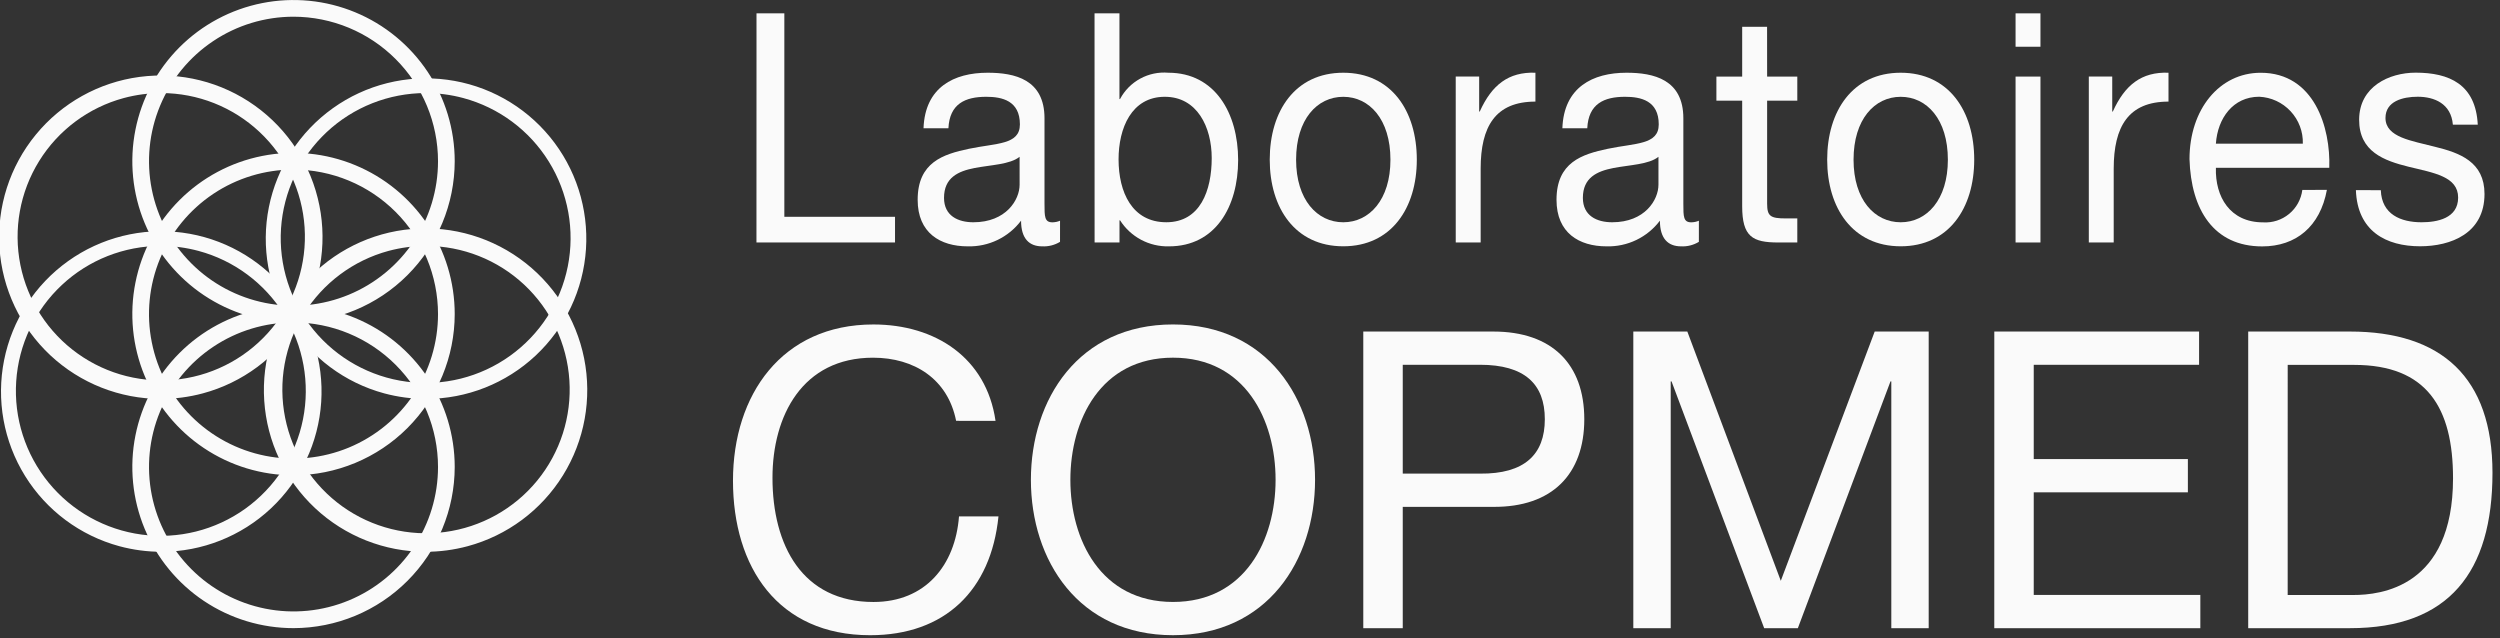
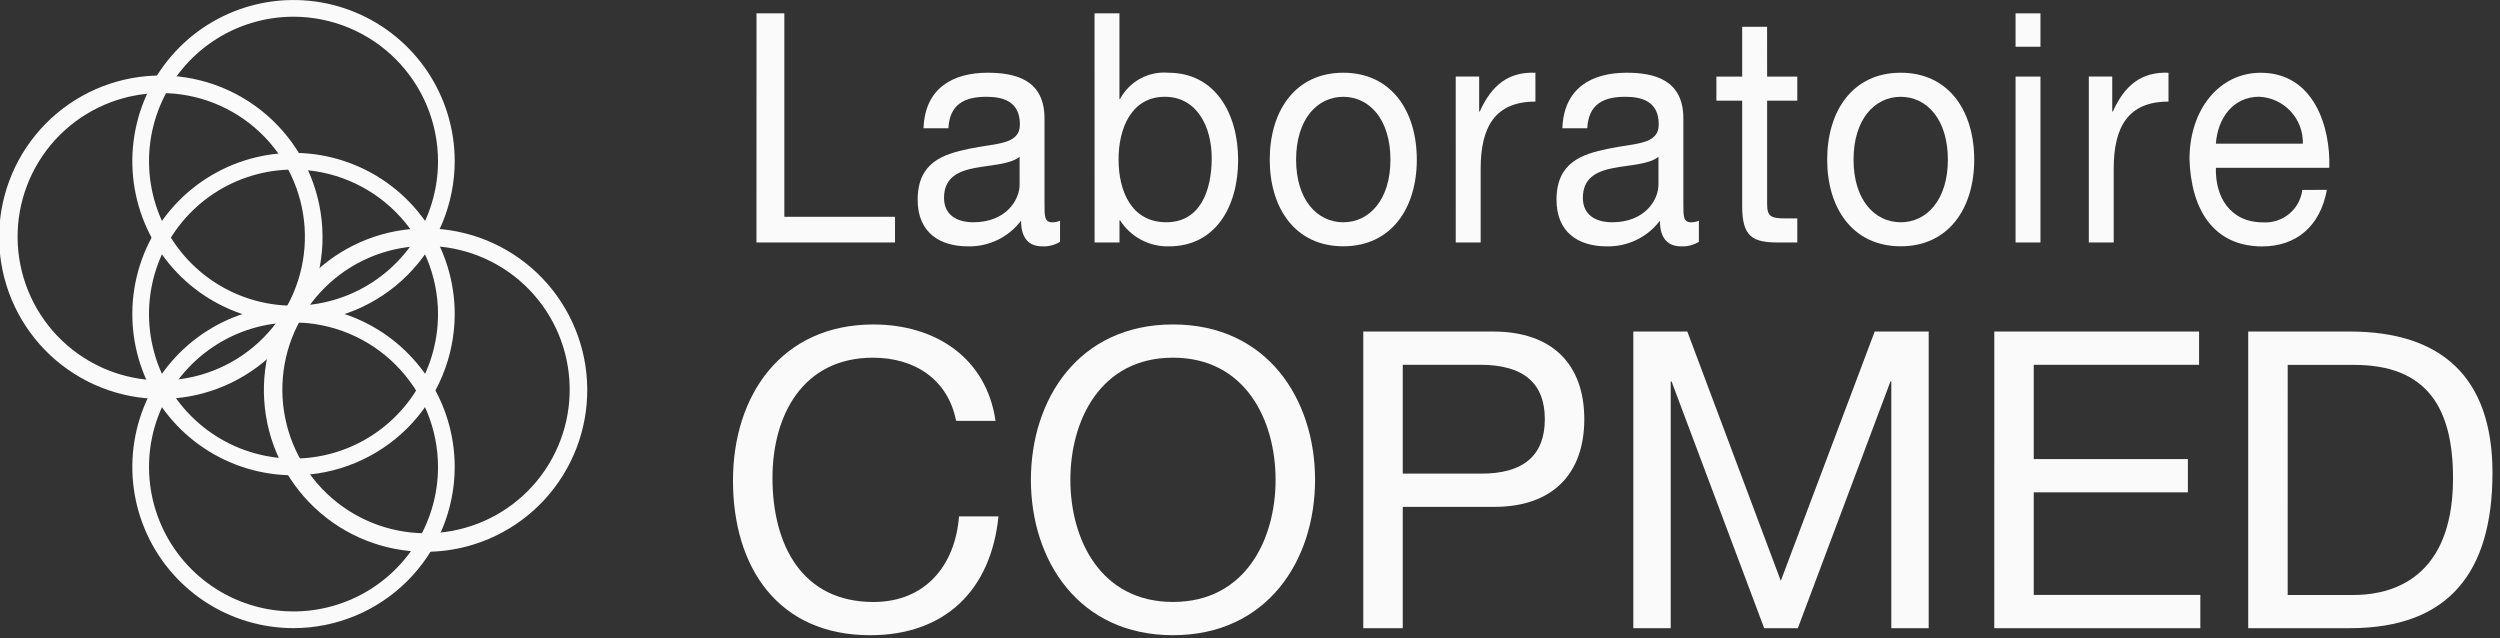
<svg xmlns="http://www.w3.org/2000/svg" width="141" height="36" viewBox="0 0 141 36" fill="none">
  <rect x="0" y="0" width="141" height="36" fill="#333333" stroke="none" />
  <g id="logo horizontal" clip-path="url(#clip0_825_1860)">
    <g id="Group">
      <g id="Group_2">
        <g id="Group_3">
          <g id="Group_4">
            <path id="Vector" d="M53.925 23.735C53.456 21.369 51.558 20.174 49.239 20.174C45.255 20.174 43.568 23.454 43.568 26.946C43.568 30.765 45.255 33.952 49.262 33.952C52.191 33.952 53.875 31.89 54.088 29.125H56.314C55.892 33.296 53.292 35.826 49.075 35.826C43.873 35.826 41.34 31.984 41.34 27.11C41.34 22.26 44.105 18.3 49.26 18.3C52.75 18.3 55.633 20.175 56.148 23.736L53.925 23.735Z" fill="#FAFAFA" />
            <path id="Vector_2" d="M66.156 18.299C71.475 18.299 74.169 22.516 74.169 27.062C74.169 31.608 71.475 35.825 66.156 35.825C60.837 35.825 58.143 31.608 58.143 27.062C58.143 22.516 60.837 18.299 66.156 18.299ZM66.156 33.95C70.233 33.95 71.943 30.436 71.943 27.062C71.943 23.688 70.233 20.173 66.156 20.173C62.079 20.173 60.369 23.688 60.369 27.062C60.369 30.436 62.079 33.95 66.156 33.95Z" fill="#FAFAFA" />
            <path id="Vector_3" d="M76.889 18.699H84.222C87.547 18.699 89.354 20.55 89.354 23.643C89.354 26.736 87.549 28.61 84.222 28.587H79.115V35.429H76.889V18.699ZM79.115 26.712H83.473C85.983 26.736 87.128 25.635 87.128 23.643C87.128 21.651 85.98 20.573 83.473 20.573H79.115V26.712Z" fill="#FAFAFA" />
            <path id="Vector_4" d="M92.119 18.699H95.165L100.437 32.758L105.733 18.699H108.778V35.429H106.67V21.511H106.623L101.399 35.429H99.499L94.275 21.511H94.228V35.429H92.119V18.699Z" fill="#FAFAFA" />
            <path id="Vector_5" d="M112.479 18.699H124.028V20.574H114.703V25.893H123.396V27.767H114.703V33.556H124.099V35.429H112.477L112.479 18.699Z" fill="#FAFAFA" />
            <path id="Vector_6" d="M126.799 18.699H132.539C137.696 18.699 140.576 21.277 140.576 26.666C140.576 32.266 138.116 35.429 132.539 35.429H126.799V18.699ZM129.025 33.558H132.727C134.251 33.558 138.351 33.136 138.351 26.976C138.351 22.993 136.874 20.58 132.774 20.58H129.026L129.025 33.558Z" fill="#FAFAFA" />
          </g>
        </g>
        <g id="Group_5">
          <g id="Group_6">
            <path id="Vector_7" d="M42.667 0.753H44.237V12.229H50.479V13.676H42.664L42.667 0.753Z" fill="#FAFAFA" />
            <path id="Vector_8" d="M59.785 13.64C59.482 13.824 59.131 13.912 58.777 13.894C58.051 13.894 57.588 13.46 57.588 12.446C57.238 12.909 56.783 13.282 56.26 13.534C55.737 13.786 55.161 13.909 54.581 13.894C53.028 13.894 51.756 13.134 51.756 11.27C51.756 9.152 53.193 8.7 54.648 8.392C56.2 8.066 57.522 8.175 57.522 7.016C57.522 5.677 56.515 5.459 55.623 5.459C54.433 5.459 53.557 5.857 53.491 7.233H52.087C52.17 4.916 53.806 4.102 55.705 4.102C57.242 4.102 58.91 4.482 58.91 6.672V11.49C58.91 12.213 58.91 12.539 59.356 12.539C59.504 12.538 59.65 12.507 59.786 12.449L59.785 13.64ZM57.505 8.844C56.962 9.278 55.903 9.297 54.961 9.477C54.035 9.658 53.243 10.02 53.243 11.16C53.243 12.174 54.036 12.536 54.895 12.536C56.745 12.536 57.506 11.269 57.506 10.418L57.505 8.844Z" fill="#FAFAFA" />
            <path id="Vector_9" d="M61.732 0.753H63.137V5.586H63.17C63.428 5.098 63.825 4.698 64.31 4.434C64.794 4.17 65.346 4.055 65.896 4.102C68.523 4.102 69.831 6.383 69.831 9.025C69.831 11.668 68.542 13.894 65.932 13.894C65.385 13.909 64.843 13.781 64.359 13.524C63.876 13.267 63.467 12.89 63.173 12.428H63.14V13.676H61.735L61.732 0.753ZM65.697 5.459C63.814 5.459 63.087 7.234 63.087 8.987C63.087 10.834 63.847 12.535 65.78 12.535C67.697 12.535 68.341 10.743 68.341 8.915C68.341 7.161 67.515 5.459 65.697 5.459Z" fill="#FAFAFA" />
            <path id="Vector_10" d="M75.76 4.102C78.47 4.102 79.908 6.256 79.908 9.006C79.908 11.739 78.47 13.891 75.76 13.891C73.05 13.891 71.613 11.737 71.613 9.006C71.613 6.256 73.05 4.102 75.76 4.102ZM75.76 12.536C77.23 12.536 78.421 11.269 78.421 9.008C78.421 6.727 77.231 5.46 75.76 5.46C74.289 5.46 73.1 6.727 73.1 9.008C73.1 11.27 74.29 12.536 75.76 12.536Z" fill="#FAFAFA" />
            <path id="Vector_11" d="M82.103 4.318H83.425V6.291H83.458C84.137 4.789 85.078 4.047 86.598 4.101V5.73C84.334 5.73 83.509 7.142 83.509 9.513V13.676H82.104L82.103 4.318Z" fill="#FAFAFA" />
            <path id="Vector_12" d="M95.816 13.64C95.513 13.824 95.162 13.912 94.809 13.894C94.082 13.894 93.619 13.46 93.619 12.446C93.269 12.909 92.814 13.282 92.291 13.534C91.768 13.786 91.192 13.909 90.612 13.894C89.059 13.894 87.787 13.134 87.787 11.27C87.787 9.152 89.224 8.7 90.679 8.392C92.232 8.066 93.553 8.175 93.553 7.016C93.553 5.677 92.545 5.459 91.654 5.459C90.464 5.459 89.588 5.857 89.522 7.233H88.118C88.2 4.916 89.836 4.102 91.736 4.102C93.272 4.102 94.941 4.482 94.941 6.672V11.49C94.941 12.213 94.941 12.539 95.387 12.539C95.535 12.538 95.681 12.507 95.817 12.449L95.816 13.64ZM93.537 8.844C92.994 9.278 91.934 9.297 90.992 9.477C90.067 9.658 89.274 10.02 89.274 11.16C89.274 12.174 90.067 12.536 90.926 12.536C92.777 12.536 93.537 11.269 93.537 10.418V8.844Z" fill="#FAFAFA" />
            <path id="Vector_13" d="M99.666 4.32H101.368V5.677H99.666V11.486C99.666 12.192 99.848 12.319 100.724 12.319H101.368V13.676H100.294C98.84 13.676 98.259 13.35 98.259 11.63V5.676H96.805V4.319H98.259V1.513H99.663L99.666 4.32Z" fill="#FAFAFA" />
            <path id="Vector_14" d="M107.2 4.102C109.909 4.102 111.346 6.256 111.346 9.006C111.346 11.739 109.909 13.891 107.2 13.891C104.49 13.891 103.053 11.737 103.053 9.006C103.053 6.256 104.49 4.102 107.2 4.102ZM107.2 12.536C108.671 12.536 109.86 11.269 109.86 9.008C109.86 6.727 108.671 5.46 107.2 5.46C105.729 5.46 104.54 6.727 104.54 9.008C104.54 11.27 105.729 12.536 107.2 12.536Z" fill="#FAFAFA" />
            <path id="Vector_15" d="M115.082 2.636H113.678V0.753H115.082V2.636ZM113.678 4.319H115.082V13.676H113.678V4.319Z" fill="#FAFAFA" />
            <path id="Vector_16" d="M117.809 4.318H119.13V6.291H119.163C119.842 4.789 120.782 4.047 122.303 4.101V5.73C120.039 5.73 119.213 7.142 119.213 9.513V13.676H117.809V4.318Z" fill="#FAFAFA" />
            <path id="Vector_17" d="M131.237 10.708C130.857 12.771 129.502 13.897 127.586 13.897C124.86 13.897 123.571 11.834 123.488 8.974C123.488 6.168 125.174 4.104 127.503 4.104C130.527 4.104 131.452 7.2 131.371 9.464H124.977C124.927 11.093 125.77 12.541 127.637 12.541C128.169 12.575 128.694 12.405 129.105 12.065C129.517 11.726 129.783 11.242 129.851 10.713L131.237 10.708ZM129.88 8.102C129.899 7.426 129.651 6.77 129.191 6.276C128.73 5.781 128.094 5.486 127.419 5.456C125.948 5.456 125.073 6.669 124.976 8.102H129.88Z" fill="#FAFAFA" />
-             <path id="Vector_18" d="M134.278 10.727C134.327 12.102 135.417 12.536 136.574 12.536C137.45 12.536 138.639 12.319 138.639 11.143C138.639 9.949 137.251 9.749 135.847 9.405C134.459 9.061 133.055 8.554 133.055 6.759C133.055 4.877 134.757 4.098 136.244 4.098C138.127 4.098 139.631 4.749 139.746 7.031H138.342C138.243 5.836 137.285 5.456 136.359 5.456C135.516 5.456 134.541 5.71 134.541 6.651C134.541 7.754 136.029 7.936 137.333 8.279C138.738 8.623 140.126 9.13 140.126 10.94C140.126 13.166 138.226 13.89 136.491 13.89C134.575 13.89 132.956 13.039 132.873 10.723L134.278 10.727Z" fill="#FAFAFA" />
          </g>
        </g>
        <g id="Group_7">
          <g id="Group_8">
            <path id="Vector_19" d="M16.554 18.184C14.756 18.184 12.998 17.651 11.503 16.652C10.008 15.653 8.843 14.233 8.155 12.572C7.467 10.911 7.287 9.083 7.638 7.319C7.988 5.556 8.854 3.936 10.126 2.664C11.397 1.393 13.017 0.527 14.781 0.176C16.544 -0.175 18.372 0.005 20.034 0.693C21.695 1.381 23.115 2.547 24.114 4.042C25.113 5.537 25.646 7.295 25.646 9.093C25.643 11.503 24.684 13.814 22.98 15.518C21.276 17.223 18.965 18.181 16.554 18.184ZM16.554 0.942C14.943 0.942 13.367 1.42 12.027 2.316C10.686 3.211 9.642 4.484 9.025 5.973C8.408 7.462 8.247 9.101 8.561 10.682C8.876 12.263 9.652 13.715 10.792 14.855C11.931 15.995 13.384 16.771 14.964 17.085C16.545 17.4 18.184 17.238 19.673 16.622C21.162 16.005 22.435 14.96 23.331 13.62C24.226 12.28 24.704 10.704 24.704 9.092C24.702 6.931 23.842 4.86 22.314 3.332C20.787 1.804 18.715 0.945 16.554 0.942Z" fill="#FAFAFA" />
            <path id="Vector_20" d="M16.554 26.806C14.756 26.806 12.998 26.273 11.503 25.273C10.008 24.274 8.843 22.855 8.155 21.193C7.467 19.532 7.287 17.704 7.638 15.941C7.988 14.177 8.854 12.557 10.126 11.285C11.397 10.014 13.017 9.148 14.781 8.797C16.544 8.446 18.372 8.626 20.034 9.315C21.695 10.003 23.115 11.168 24.114 12.663C25.113 14.158 25.646 15.916 25.646 17.714C25.643 20.124 24.684 22.435 22.98 24.14C21.276 25.844 18.965 26.803 16.554 26.806ZM16.554 9.563C14.942 9.563 13.367 10.041 12.026 10.936C10.686 11.832 9.641 13.105 9.024 14.594C8.407 16.083 8.245 17.722 8.56 19.303C8.874 20.884 9.65 22.337 10.79 23.477C11.93 24.616 13.382 25.393 14.963 25.707C16.544 26.022 18.183 25.86 19.673 25.244C21.162 24.627 22.435 23.582 23.331 22.242C24.226 20.901 24.704 19.326 24.704 17.713C24.702 15.553 23.842 13.481 22.314 11.953C20.787 10.426 18.715 9.565 16.554 9.563Z" fill="#FAFAFA" />
            <path id="Vector_21" d="M16.554 35.427C14.756 35.427 12.998 34.894 11.503 33.895C10.008 32.896 8.843 31.476 8.155 29.815C7.467 28.154 7.287 26.326 7.638 24.562C7.988 22.799 8.854 21.178 10.126 19.907C11.397 18.636 13.017 17.77 14.781 17.419C16.544 17.068 18.372 17.248 20.034 17.936C21.695 18.624 23.115 19.79 24.114 21.285C25.113 22.78 25.646 24.538 25.646 26.336C25.643 28.746 24.684 31.057 22.98 32.761C21.276 34.466 18.965 35.424 16.554 35.427ZM16.554 18.185C14.943 18.185 13.367 18.663 12.027 19.559C10.686 20.454 9.642 21.727 9.025 23.216C8.408 24.705 8.247 26.344 8.561 27.925C8.876 29.506 9.652 30.958 10.792 32.098C11.931 33.238 13.384 34.014 14.964 34.328C16.545 34.643 18.184 34.481 19.673 33.864C21.162 33.248 22.435 32.203 23.331 30.863C24.226 29.523 24.704 27.947 24.704 26.335C24.702 24.174 23.842 22.103 22.314 20.575C20.787 19.047 18.715 18.188 16.554 18.185Z" fill="#FAFAFA" />
          </g>
          <path id="Vector_22" d="M9.074 22.499C6.759 22.499 4.53 21.619 2.839 20.038C1.149 18.456 0.124 16.29 -0.029 13.98C-0.182 11.669 0.55 9.388 2.018 7.597C3.485 5.807 5.579 4.641 7.874 4.337C10.169 4.034 12.494 4.614 14.377 5.961C16.26 7.308 17.561 9.321 18.014 11.591C18.468 13.861 18.041 16.219 16.821 18.187C15.6 20.154 13.677 21.584 11.442 22.185C10.669 22.393 9.873 22.498 9.074 22.499ZM9.102 5.249C8.385 5.25 7.672 5.344 6.979 5.53C4.995 6.067 3.288 7.338 2.206 9.086C1.123 10.834 0.746 12.928 1.15 14.944C1.554 16.96 2.709 18.747 4.382 19.942C6.054 21.138 8.119 21.654 10.157 21.384C12.195 21.114 14.055 20.08 15.359 18.49C16.663 16.901 17.314 14.875 17.179 12.823C17.045 10.771 16.136 8.847 14.636 7.441C13.137 6.035 11.158 5.251 9.102 5.249Z" fill="#FAFAFA" />
          <path id="Vector_23" d="M24.005 31.121C21.69 31.122 19.461 30.242 17.771 28.66C16.081 27.078 15.055 24.912 14.903 22.602C14.75 20.292 15.482 18.011 16.949 16.22C18.417 14.43 20.51 13.265 22.805 12.961C25.1 12.657 27.425 13.238 29.308 14.584C31.191 15.931 32.491 17.944 32.945 20.214C33.398 22.484 32.972 24.842 31.751 26.809C30.531 28.776 28.608 30.206 26.373 30.807C25.6 31.015 24.804 31.12 24.005 31.121ZM24.033 13.871C23.316 13.871 22.602 13.966 21.91 14.152C19.925 14.69 18.219 15.961 17.137 17.71C16.055 19.458 15.678 21.553 16.083 23.569C16.488 25.584 17.644 27.371 19.317 28.567C20.99 29.762 23.055 30.277 25.093 30.006C27.131 29.736 28.991 28.701 30.294 27.111C31.598 25.52 32.248 23.494 32.113 21.442C31.979 19.391 31.069 17.467 29.569 16.061C28.068 14.655 26.089 13.872 24.033 13.871Z" fill="#FAFAFA" />
-           <path id="Vector_24" d="M9.104 31.121C8.304 31.12 7.508 31.015 6.736 30.807C4.522 30.208 2.618 28.79 1.411 26.84C0.203 24.89 -0.218 22.553 0.233 20.304C0.684 18.055 1.973 16.062 3.839 14.728C5.705 13.394 8.008 12.819 10.282 13.12C12.556 13.421 14.631 14.575 16.085 16.349C17.54 18.123 18.266 20.383 18.116 22.672C17.966 24.961 16.952 27.107 15.278 28.676C13.605 30.245 11.398 31.119 9.104 31.121ZM9.076 13.87C7.001 13.869 5.003 14.657 3.487 16.075C1.971 17.493 1.051 19.434 0.914 21.505C0.776 23.576 1.432 25.621 2.747 27.227C4.062 28.832 5.939 29.878 7.996 30.151C10.054 30.424 12.138 29.904 13.826 28.697C15.514 27.49 16.681 25.686 17.088 23.651C17.495 21.616 17.113 19.502 16.02 17.738C14.926 15.974 13.203 14.692 11.198 14.152C10.506 13.966 9.793 13.871 9.076 13.87Z" fill="#FAFAFA" />
-           <path id="Vector_25" d="M24.036 22.498C23.237 22.498 22.441 22.393 21.668 22.185C19.454 21.586 17.55 20.168 16.342 18.218C15.135 16.267 14.714 13.931 15.165 11.681C15.616 9.432 16.905 7.439 18.771 6.105C20.637 4.77 22.941 4.196 25.215 4.497C27.489 4.798 29.563 5.952 31.018 7.726C32.473 9.499 33.199 11.76 33.049 14.049C32.899 16.338 31.885 18.485 30.211 20.053C28.538 21.622 26.33 22.497 24.036 22.498ZM24.009 5.249C21.933 5.249 19.936 6.037 18.421 7.455C16.906 8.874 15.987 10.815 15.85 12.885C15.714 14.956 16.37 17.001 17.685 18.606C19.001 20.21 20.878 21.255 22.935 21.527C24.992 21.799 27.076 21.279 28.763 20.071C30.451 18.864 31.616 17.06 32.023 15.025C32.429 12.99 32.047 10.877 30.953 9.114C29.859 7.35 28.135 6.069 26.131 5.53C25.439 5.344 24.726 5.249 24.009 5.249Z" fill="#FAFAFA" />
        </g>
      </g>
    </g>
  </g>
  <defs>
    <clipPath id="clip0_825_1860">
      <rect width="140.578" height="35.825" fill="white" />
    </clipPath>
  </defs>
</svg>